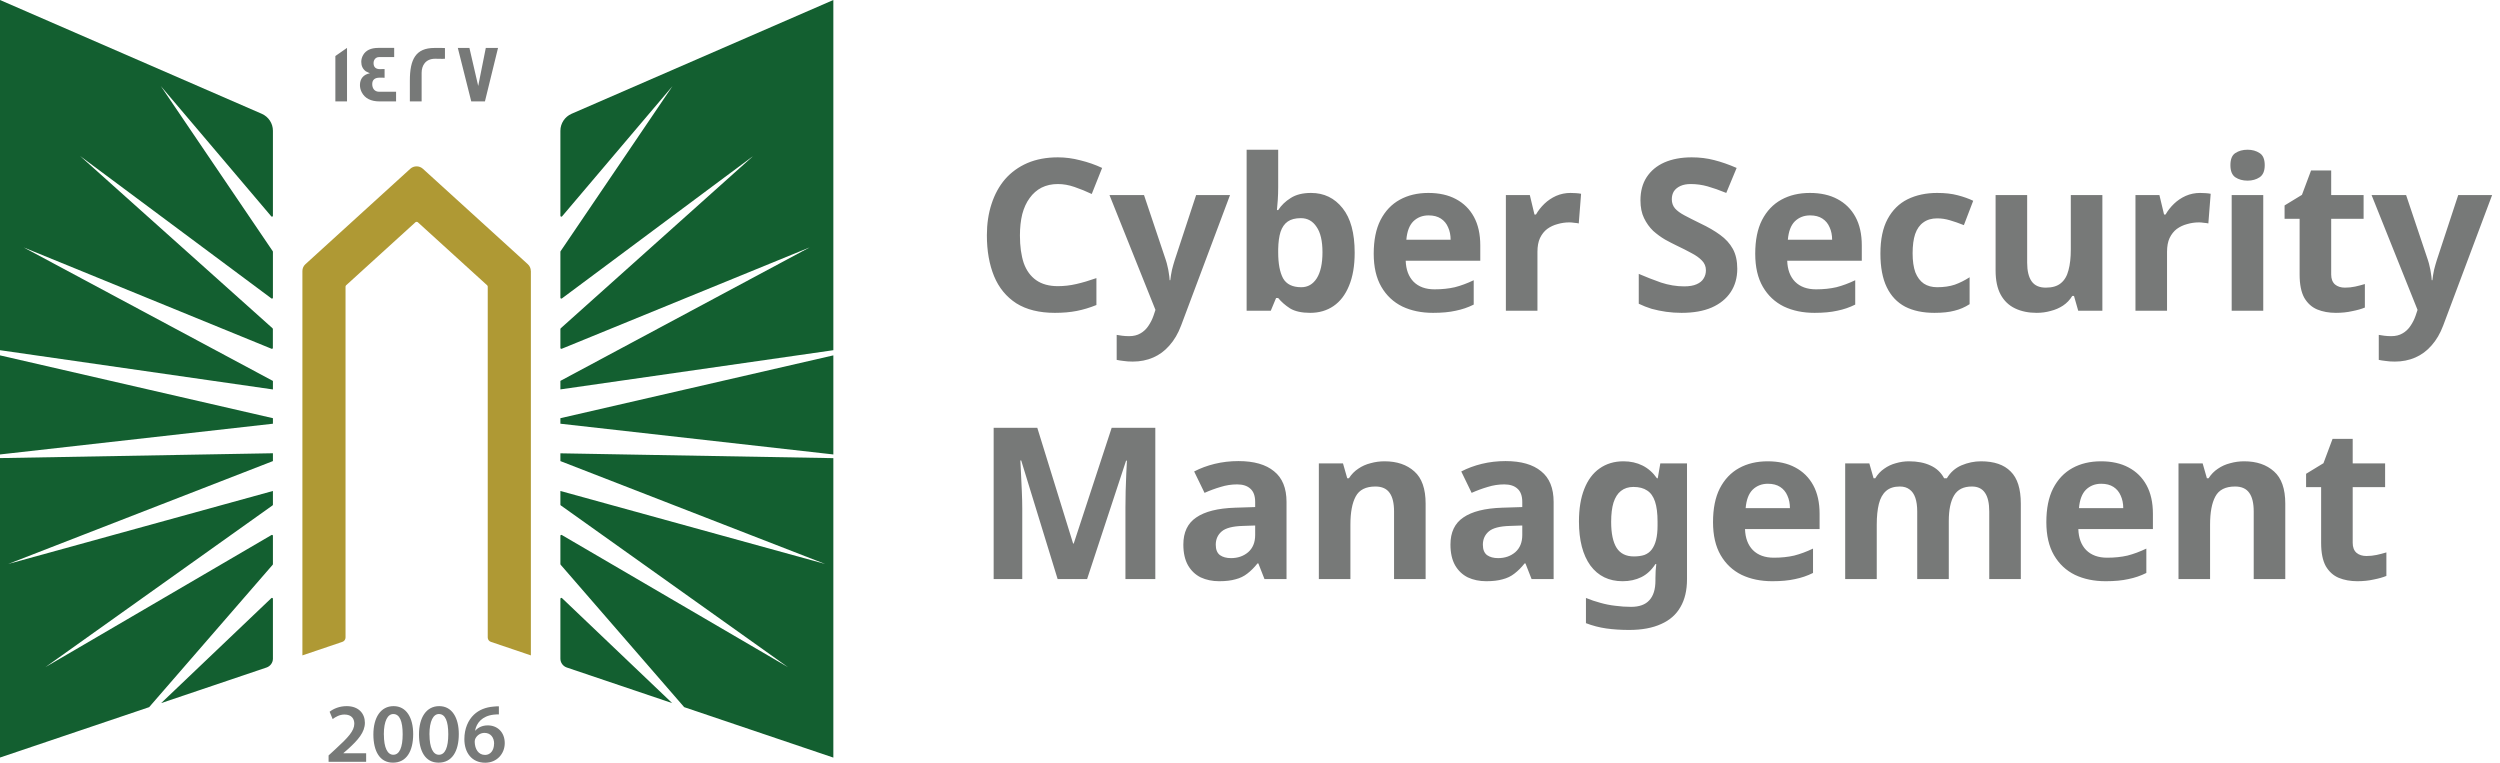
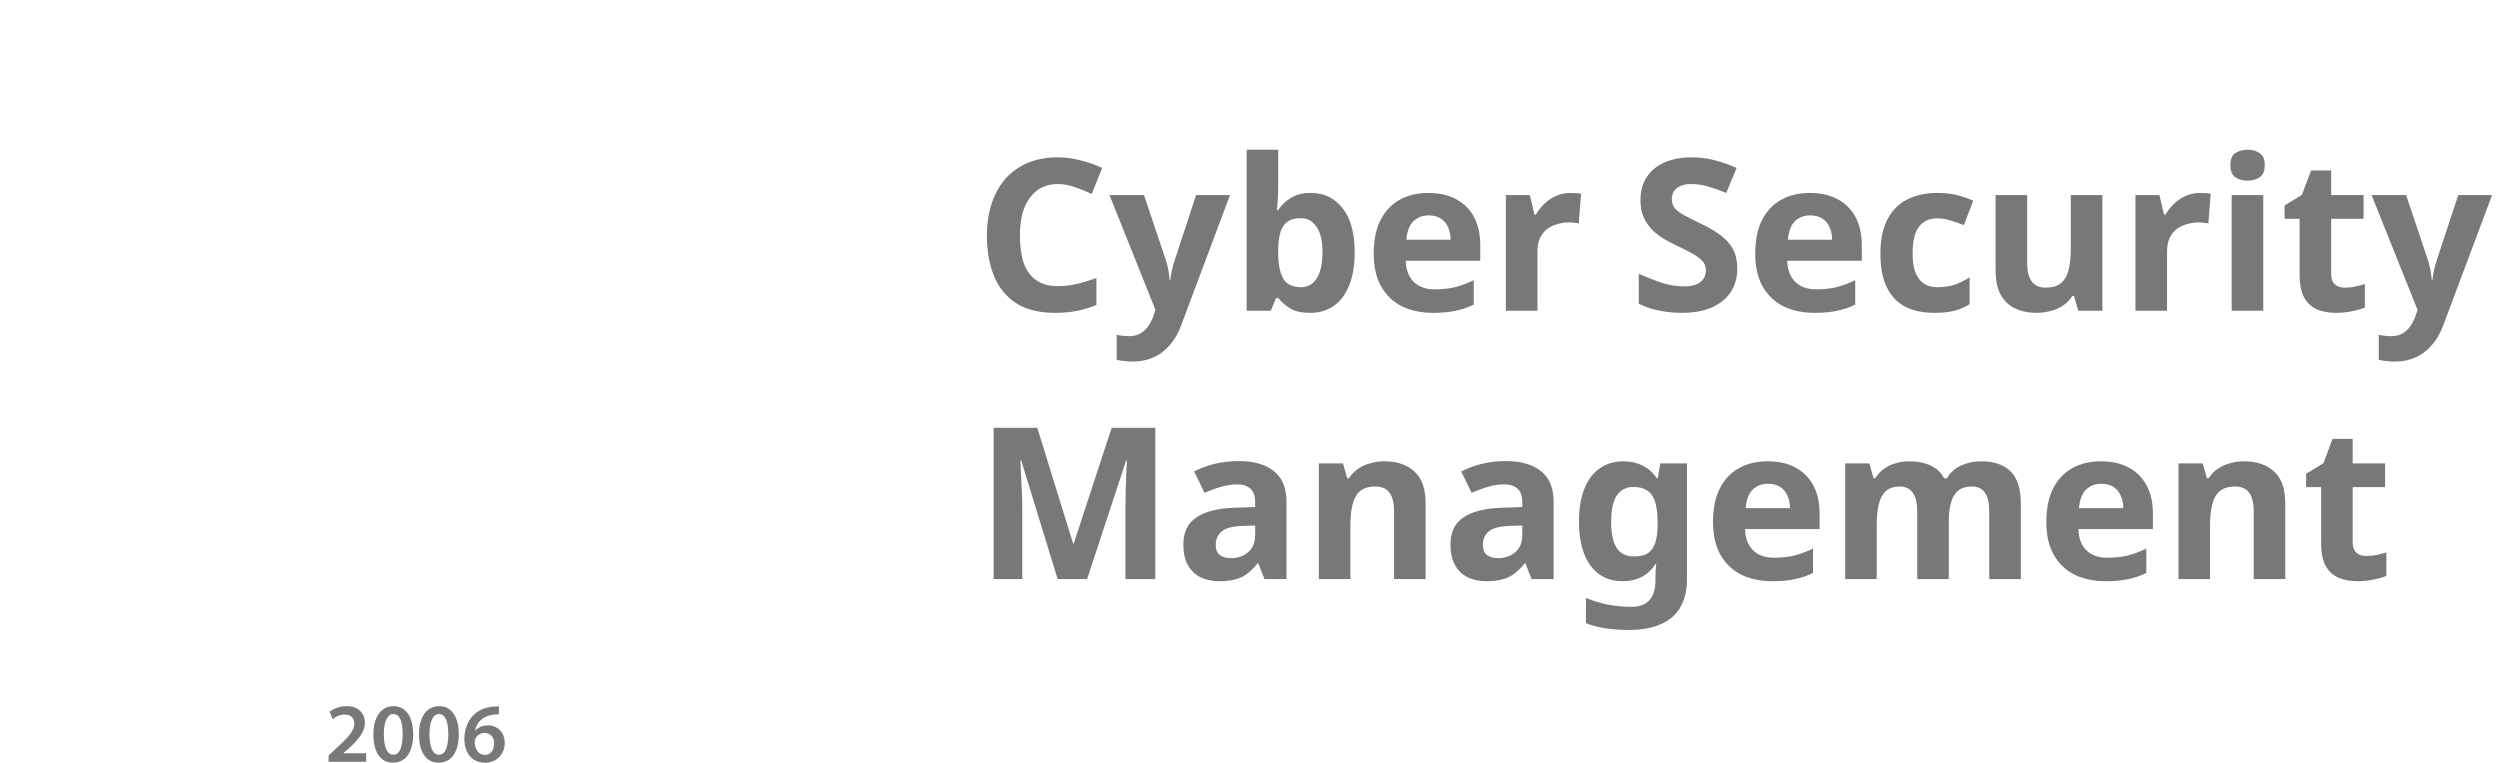
<svg xmlns="http://www.w3.org/2000/svg" width="177" height="54" viewBox="0 0 177 54" fill="none">
-   <path d="M19.323 32.645L0.577 39.93L19.323 34.761V35.73C19.323 35.751 19.311 35.771 19.295 35.783L3.213 47.234L19.222 37.879C19.266 37.855 19.323 37.882 19.323 37.935V39.938C19.323 39.938 19.32 39.97 19.308 39.982L10.56 50.066L0 53.634V32.433L19.323 32.09V32.645ZM19.21 42.348C19.251 42.307 19.323 42.335 19.323 42.395V46.635C19.323 46.916 19.14 47.166 18.872 47.259L11.41 49.78L19.21 42.348ZM19.323 29.608V29.999L0 32.175V25.16L19.323 29.608ZM18.535 8.057C19.011 8.266 19.323 8.737 19.323 9.256V15.277C19.323 15.337 19.247 15.365 19.206 15.317L11.382 6.09L19.311 17.787C19.313 17.79 19.323 17.812 19.323 17.823V21.077C19.323 21.129 19.262 21.161 19.218 21.129L5.66 11.037L19.3 23.245C19.302 23.248 19.319 23.274 19.319 23.293V24.633C19.319 24.681 19.271 24.709 19.227 24.693L1.676 17.518L19.323 26.97V27.573L0 24.794V0L18.535 8.057Z" fill="#135F30" />
-   <path d="M37.586 19.186V46.402L34.756 45.444C34.622 45.4 34.532 45.275 34.532 45.135V20.293C34.532 20.256 34.516 20.22 34.487 20.196L29.587 15.739C29.539 15.695 29.457 15.695 29.409 15.739L24.508 20.196C24.48 20.22 24.464 20.256 24.464 20.293V45.135C24.464 45.275 24.374 45.4 24.24 45.444L21.41 46.402V19.186C21.41 19.001 21.487 18.828 21.625 18.704L29.047 11.95C29.299 11.721 29.689 11.721 29.941 11.95L37.367 18.704C37.505 18.828 37.582 19.001 37.582 19.186H37.586Z" fill="#AF9934" />
-   <path d="M59.001 32.437V53.638L48.44 50.066L39.693 39.982C39.681 39.97 39.676 39.938 39.676 39.938V37.935C39.676 37.882 39.733 37.855 39.778 37.879L55.788 47.234L39.705 35.783C39.688 35.771 39.676 35.751 39.676 35.73V34.761L58.422 39.93L39.676 32.645V32.095L59.001 32.437ZM39.791 42.348L47.59 49.78L40.128 47.259C39.859 47.166 39.676 46.916 39.676 46.635V42.395C39.676 42.335 39.75 42.307 39.791 42.348ZM59.001 32.175L39.676 29.999V29.608L59.001 25.16V32.175ZM59.001 24.794L39.676 27.569V26.966L57.325 17.514L39.77 24.693C39.725 24.709 39.676 24.681 39.676 24.633V23.293C39.677 23.273 39.697 23.245 39.697 23.245L53.336 11.037L39.782 21.129C39.737 21.161 39.676 21.129 39.676 21.077V17.823C39.676 17.812 39.687 17.79 39.688 17.787L47.618 6.09L39.795 15.317C39.754 15.366 39.677 15.337 39.676 15.277V9.256C39.676 8.737 39.99 8.266 40.465 8.057L59.001 0V24.794Z" fill="#135F30" />
-   <path d="M35.321 50.01V50.581C35.213 50.578 35.097 50.581 34.95 50.597C34.129 50.694 33.735 51.188 33.637 51.727H33.654C33.845 51.51 34.142 51.357 34.536 51.357C35.211 51.357 35.736 51.833 35.736 52.617C35.735 53.357 35.186 54.001 34.353 54.001C33.401 54 32.877 53.288 32.877 52.331C32.877 51.587 33.149 50.979 33.556 50.597C33.914 50.259 34.389 50.07 34.947 50.026C35.109 50.006 35.231 50.006 35.321 50.01ZM27.866 49.994C28.781 49.994 29.253 50.83 29.253 51.968C29.253 53.215 28.761 53.996 27.822 53.996C26.882 53.995 26.439 53.183 26.435 52.004C26.435 50.802 26.952 49.994 27.866 49.994ZM31.096 49.994C32.011 49.994 32.483 50.83 32.483 51.968C32.483 53.215 31.99 53.995 31.051 53.996C30.112 53.996 29.668 53.183 29.664 52.004C29.664 50.802 30.181 49.994 31.096 49.994ZM24.541 49.994C25.407 49.994 25.834 50.533 25.834 51.169C25.834 51.848 25.342 52.395 24.654 53.023L24.317 53.316V53.329H25.923V53.936H23.272L23.264 53.931V53.485L23.728 53.059C24.647 52.218 25.081 51.752 25.085 51.241C25.085 50.891 24.898 50.589 24.386 50.589C24.041 50.589 23.748 50.762 23.553 50.911L23.337 50.392C23.618 50.171 24.045 49.994 24.541 49.994ZM34.3 51.888C34.02 51.888 33.771 52.057 33.657 52.291C33.629 52.347 33.609 52.419 33.609 52.52C33.621 53.031 33.865 53.449 34.345 53.449C34.727 53.449 34.979 53.119 34.979 52.653L34.984 52.657C34.984 52.21 34.735 51.888 34.3 51.888ZM27.846 50.553C27.452 50.553 27.175 51.035 27.175 52.001L27.179 52.004C27.179 52.95 27.439 53.437 27.846 53.437C28.285 53.437 28.509 52.914 28.509 51.985C28.509 51.056 28.293 50.553 27.846 50.553ZM31.075 50.553C30.681 50.553 30.405 51.035 30.404 52.001L30.408 52.004C30.408 52.95 30.669 53.437 31.075 53.437C31.515 53.437 31.738 52.914 31.738 51.985C31.738 51.056 31.523 50.553 31.075 50.553ZM35.329 50.581L35.321 50.585V50.581C35.323 50.582 35.327 50.581 35.329 50.581Z" fill="#777978" />
-   <path d="M24.569 7.18H23.744V3.966L24.569 3.391V7.18ZM27.908 4.042H26.835C26.603 4.042 26.448 4.232 26.448 4.465C26.448 4.754 26.603 4.895 26.904 4.895C26.921 4.895 26.973 4.895 27.07 4.891H27.229V5.507C27.229 5.507 27.164 5.506 27.062 5.498H26.883C26.534 5.498 26.354 5.651 26.354 5.957C26.354 6.263 26.525 6.496 26.842 6.496H28.042V7.172L28.038 7.18H26.875C26.257 7.18 25.834 6.963 25.61 6.532C25.529 6.375 25.484 6.202 25.484 6.021C25.484 5.575 25.733 5.273 26.188 5.188C26.123 5.164 26.025 5.116 25.903 5.052C25.683 4.887 25.578 4.665 25.578 4.38C25.578 4.203 25.627 4.038 25.716 3.886C25.912 3.556 26.269 3.391 26.786 3.391H27.908V4.042ZM30.758 3.395C31.226 3.395 31.47 3.394 31.503 3.402V4.159H31.499C31.499 4.159 31.437 4.167 31.328 4.167C31.21 4.167 31.035 4.159 30.807 4.159C30.116 4.159 29.851 4.653 29.851 5.156V7.18H29.018V5.703C29.018 4.203 29.429 3.395 30.758 3.395ZM33.857 6.086L34.394 3.395H35.26L34.333 7.18H33.365L32.414 3.395H33.235L33.857 6.086Z" fill="#777978" />
+   <path d="M35.321 50.01V50.581C35.213 50.578 35.097 50.581 34.95 50.597C34.129 50.694 33.735 51.188 33.637 51.727H33.654C33.845 51.51 34.142 51.357 34.536 51.357C35.211 51.357 35.736 51.833 35.736 52.617C35.735 53.357 35.186 54.001 34.353 54.001C33.401 54 32.877 53.288 32.877 52.331C32.877 51.587 33.149 50.979 33.556 50.597C33.914 50.259 34.389 50.07 34.947 50.026C35.109 50.006 35.231 50.006 35.321 50.01ZM27.866 49.994C28.781 49.994 29.253 50.83 29.253 51.968C29.253 53.215 28.761 53.996 27.822 53.996C26.882 53.995 26.439 53.183 26.435 52.004C26.435 50.802 26.952 49.994 27.866 49.994ZM31.096 49.994C32.011 49.994 32.483 50.83 32.483 51.968C32.483 53.215 31.99 53.995 31.051 53.996C30.112 53.996 29.668 53.183 29.664 52.004C29.664 50.802 30.181 49.994 31.096 49.994M24.541 49.994C25.407 49.994 25.834 50.533 25.834 51.169C25.834 51.848 25.342 52.395 24.654 53.023L24.317 53.316V53.329H25.923V53.936H23.272L23.264 53.931V53.485L23.728 53.059C24.647 52.218 25.081 51.752 25.085 51.241C25.085 50.891 24.898 50.589 24.386 50.589C24.041 50.589 23.748 50.762 23.553 50.911L23.337 50.392C23.618 50.171 24.045 49.994 24.541 49.994ZM34.3 51.888C34.02 51.888 33.771 52.057 33.657 52.291C33.629 52.347 33.609 52.419 33.609 52.52C33.621 53.031 33.865 53.449 34.345 53.449C34.727 53.449 34.979 53.119 34.979 52.653L34.984 52.657C34.984 52.21 34.735 51.888 34.3 51.888ZM27.846 50.553C27.452 50.553 27.175 51.035 27.175 52.001L27.179 52.004C27.179 52.95 27.439 53.437 27.846 53.437C28.285 53.437 28.509 52.914 28.509 51.985C28.509 51.056 28.293 50.553 27.846 50.553ZM31.075 50.553C30.681 50.553 30.405 51.035 30.404 52.001L30.408 52.004C30.408 52.95 30.669 53.437 31.075 53.437C31.515 53.437 31.738 52.914 31.738 51.985C31.738 51.056 31.523 50.553 31.075 50.553ZM35.329 50.581L35.321 50.585V50.581C35.323 50.582 35.327 50.581 35.329 50.581Z" fill="#777978" />
  <path d="M74.896 13.03C74.466 13.03 74.081 13.115 73.741 13.285C73.411 13.455 73.131 13.7 72.901 14.02C72.671 14.33 72.496 14.71 72.376 15.16C72.266 15.61 72.211 16.115 72.211 16.675C72.211 17.435 72.301 18.085 72.481 18.625C72.671 19.155 72.966 19.56 73.366 19.84C73.766 20.12 74.276 20.26 74.896 20.26C75.336 20.26 75.771 20.21 76.201 20.11C76.641 20.01 77.116 19.87 77.626 19.69V21.595C77.156 21.785 76.691 21.925 76.231 22.015C75.771 22.105 75.256 22.15 74.686 22.15C73.586 22.15 72.676 21.925 71.956 21.475C71.246 21.015 70.721 20.375 70.381 19.555C70.041 18.725 69.871 17.76 69.871 16.66C69.871 15.85 69.981 15.11 70.201 14.44C70.421 13.76 70.741 13.175 71.161 12.685C71.591 12.195 72.116 11.815 72.736 11.545C73.366 11.275 74.086 11.14 74.896 11.14C75.426 11.14 75.956 11.21 76.486 11.35C77.026 11.48 77.541 11.66 78.031 11.89L77.296 13.735C76.896 13.545 76.491 13.38 76.081 13.24C75.681 13.1 75.286 13.03 74.896 13.03ZM78.551 13.81H80.996L82.541 18.415C82.591 18.565 82.631 18.715 82.661 18.865C82.701 19.015 82.731 19.17 82.751 19.33C82.781 19.49 82.801 19.66 82.811 19.84H82.856C82.886 19.58 82.926 19.335 82.976 19.105C83.036 18.865 83.101 18.635 83.171 18.415L84.686 13.81H87.086L83.621 23.05C83.411 23.61 83.136 24.08 82.796 24.46C82.466 24.84 82.081 25.125 81.641 25.315C81.201 25.505 80.721 25.6 80.201 25.6C79.951 25.6 79.731 25.585 79.541 25.555C79.361 25.535 79.201 25.51 79.061 25.48V23.71C79.171 23.73 79.301 23.75 79.451 23.77C79.611 23.79 79.776 23.8 79.946 23.8C80.256 23.8 80.521 23.735 80.741 23.605C80.971 23.475 81.161 23.295 81.311 23.065C81.461 22.845 81.581 22.605 81.671 22.345L81.806 21.94L78.551 13.81ZM90.496 13.255C90.496 13.565 90.486 13.87 90.466 14.17C90.446 14.47 90.426 14.705 90.406 14.875H90.496C90.716 14.535 91.011 14.25 91.381 14.02C91.751 13.78 92.231 13.66 92.821 13.66C93.741 13.66 94.486 14.02 95.056 14.74C95.626 15.45 95.911 16.5 95.911 17.89C95.911 18.82 95.776 19.605 95.506 20.245C95.246 20.875 94.881 21.35 94.411 21.67C93.941 21.99 93.391 22.15 92.761 22.15C92.161 22.15 91.686 22.045 91.336 21.835C90.996 21.615 90.716 21.37 90.496 21.1H90.346L89.971 22H88.261V10.6H90.496V13.255ZM92.101 15.445C91.711 15.445 91.401 15.525 91.171 15.685C90.941 15.845 90.771 16.09 90.661 16.42C90.561 16.74 90.506 17.145 90.496 17.635V17.875C90.496 18.665 90.611 19.275 90.841 19.705C91.081 20.125 91.511 20.335 92.131 20.335C92.591 20.335 92.956 20.125 93.226 19.705C93.496 19.275 93.631 18.66 93.631 17.86C93.631 17.06 93.491 16.46 93.211 16.06C92.941 15.65 92.571 15.445 92.101 15.445ZM101.129 13.66C101.889 13.66 102.539 13.805 103.079 14.095C103.629 14.385 104.054 14.805 104.354 15.355C104.654 15.905 104.804 16.58 104.804 17.38V18.46H99.524C99.544 19.09 99.729 19.585 100.079 19.945C100.439 20.305 100.934 20.485 101.564 20.485C102.094 20.485 102.574 20.435 103.004 20.335C103.434 20.225 103.879 20.06 104.339 19.84V21.565C103.939 21.765 103.514 21.91 103.064 22C102.624 22.1 102.089 22.15 101.459 22.15C100.639 22.15 99.914 22 99.284 21.7C98.654 21.39 98.159 20.925 97.799 20.305C97.439 19.685 97.259 18.905 97.259 17.965C97.259 17.005 97.419 16.21 97.739 15.58C98.069 14.94 98.524 14.46 99.104 14.14C99.684 13.82 100.359 13.66 101.129 13.66ZM101.144 15.25C100.714 15.25 100.354 15.39 100.064 15.67C99.784 15.95 99.619 16.385 99.569 16.975H102.704C102.704 16.645 102.644 16.35 102.524 16.09C102.414 15.83 102.244 15.625 102.014 15.475C101.784 15.325 101.494 15.25 101.144 15.25ZM111.191 13.66C111.301 13.66 111.431 13.665 111.581 13.675C111.731 13.685 111.851 13.7 111.941 13.72L111.776 15.82C111.706 15.8 111.601 15.785 111.461 15.775C111.331 15.755 111.216 15.745 111.116 15.745C110.826 15.745 110.546 15.785 110.276 15.865C110.006 15.935 109.761 16.05 109.541 16.21C109.331 16.37 109.161 16.585 109.031 16.855C108.911 17.115 108.851 17.44 108.851 17.83V22H106.616V13.81H108.311L108.641 15.19H108.746C108.906 14.91 109.106 14.655 109.346 14.425C109.586 14.195 109.861 14.01 110.171 13.87C110.491 13.73 110.831 13.66 111.191 13.66ZM122.999 19.03C122.999 19.66 122.844 20.21 122.534 20.68C122.224 21.15 121.774 21.515 121.184 21.775C120.604 22.025 119.894 22.15 119.054 22.15C118.684 22.15 118.319 22.125 117.959 22.075C117.609 22.025 117.269 21.955 116.939 21.865C116.619 21.765 116.314 21.645 116.024 21.505V19.39C116.534 19.61 117.059 19.815 117.599 20.005C118.149 20.185 118.694 20.275 119.234 20.275C119.604 20.275 119.899 20.225 120.119 20.125C120.349 20.025 120.514 19.89 120.614 19.72C120.724 19.55 120.779 19.355 120.779 19.135C120.779 18.865 120.684 18.635 120.494 18.445C120.314 18.255 120.069 18.08 119.759 17.92C119.449 17.75 119.094 17.57 118.694 17.38C118.444 17.26 118.174 17.12 117.884 16.96C117.594 16.79 117.314 16.585 117.044 16.345C116.784 16.095 116.569 15.795 116.399 15.445C116.229 15.095 116.144 14.675 116.144 14.185C116.144 13.545 116.289 13 116.579 12.55C116.879 12.09 117.299 11.74 117.839 11.5C118.389 11.26 119.034 11.14 119.774 11.14C120.334 11.14 120.864 11.205 121.364 11.335C121.874 11.465 122.404 11.65 122.954 11.89L122.219 13.66C121.729 13.46 121.289 13.305 120.899 13.195C120.509 13.085 120.109 13.03 119.699 13.03C119.419 13.03 119.179 13.075 118.979 13.165C118.779 13.255 118.624 13.38 118.514 13.54C118.414 13.7 118.364 13.89 118.364 14.11C118.364 14.36 118.439 14.575 118.589 14.755C118.739 14.925 118.964 15.09 119.264 15.25C119.564 15.41 119.939 15.6 120.389 15.82C120.939 16.08 121.404 16.35 121.784 16.63C122.174 16.91 122.474 17.24 122.684 17.62C122.894 18 122.999 18.47 122.999 19.03ZM128.14 13.66C128.9 13.66 129.55 13.805 130.09 14.095C130.64 14.385 131.065 14.805 131.365 15.355C131.665 15.905 131.815 16.58 131.815 17.38V18.46H126.535C126.555 19.09 126.74 19.585 127.09 19.945C127.45 20.305 127.945 20.485 128.575 20.485C129.105 20.485 129.585 20.435 130.015 20.335C130.445 20.225 130.89 20.06 131.35 19.84V21.565C130.95 21.765 130.525 21.91 130.075 22C129.635 22.1 129.1 22.15 128.47 22.15C127.65 22.15 126.925 22 126.295 21.7C125.665 21.39 125.17 20.925 124.81 20.305C124.45 19.685 124.27 18.905 124.27 17.965C124.27 17.005 124.43 16.21 124.75 15.58C125.08 14.94 125.535 14.46 126.115 14.14C126.695 13.82 127.37 13.66 128.14 13.66ZM128.155 15.25C127.725 15.25 127.365 15.39 127.075 15.67C126.795 15.95 126.63 16.385 126.58 16.975H129.715C129.715 16.645 129.655 16.35 129.535 16.09C129.425 15.83 129.255 15.625 129.025 15.475C128.795 15.325 128.505 15.25 128.155 15.25ZM136.958 22.15C136.148 22.15 135.458 22.005 134.888 21.715C134.318 21.415 133.883 20.955 133.583 20.335C133.283 19.715 133.133 18.92 133.133 17.95C133.133 16.95 133.303 16.135 133.643 15.505C133.983 14.875 134.453 14.41 135.053 14.11C135.663 13.81 136.363 13.66 137.153 13.66C137.713 13.66 138.198 13.715 138.608 13.825C139.028 13.935 139.393 14.065 139.703 14.215L139.043 15.94C138.693 15.8 138.363 15.685 138.053 15.595C137.753 15.505 137.453 15.46 137.153 15.46C136.763 15.46 136.438 15.555 136.178 15.745C135.918 15.925 135.723 16.2 135.593 16.57C135.473 16.93 135.413 17.385 135.413 17.935C135.413 18.475 135.478 18.925 135.608 19.285C135.748 19.635 135.948 19.9 136.208 20.08C136.468 20.25 136.783 20.335 137.153 20.335C137.623 20.335 138.038 20.275 138.398 20.155C138.758 20.025 139.108 19.85 139.448 19.63V21.535C139.108 21.755 138.748 21.91 138.368 22C137.998 22.1 137.528 22.15 136.958 22.15ZM148.848 13.81V22H147.138L146.838 20.95H146.718C146.548 21.23 146.328 21.46 146.058 21.64C145.798 21.81 145.508 21.935 145.188 22.015C144.868 22.105 144.538 22.15 144.198 22.15C143.618 22.15 143.108 22.045 142.668 21.835C142.228 21.625 141.888 21.3 141.648 20.86C141.408 20.42 141.288 19.85 141.288 19.15V13.81H143.523V18.595C143.523 19.175 143.628 19.615 143.838 19.915C144.048 20.215 144.383 20.365 144.843 20.365C145.303 20.365 145.658 20.26 145.908 20.05C146.168 19.84 146.348 19.535 146.448 19.135C146.558 18.735 146.613 18.245 146.613 17.665V13.81H148.848ZM155.766 13.66C155.876 13.66 156.006 13.665 156.156 13.675C156.306 13.685 156.426 13.7 156.516 13.72L156.351 15.82C156.281 15.8 156.176 15.785 156.036 15.775C155.906 15.755 155.791 15.745 155.691 15.745C155.401 15.745 155.121 15.785 154.851 15.865C154.581 15.935 154.336 16.05 154.116 16.21C153.906 16.37 153.736 16.585 153.606 16.855C153.486 17.115 153.426 17.44 153.426 17.83V22H151.191V13.81H152.886L153.216 15.19H153.321C153.481 14.91 153.681 14.655 153.921 14.425C154.161 14.195 154.436 14.01 154.746 13.87C155.066 13.73 155.406 13.66 155.766 13.66ZM160.238 13.81V22H158.003V13.81H160.238ZM159.128 10.6C159.458 10.6 159.743 10.68 159.983 10.84C160.223 10.99 160.343 11.275 160.343 11.695C160.343 12.105 160.223 12.39 159.983 12.55C159.743 12.71 159.458 12.79 159.128 12.79C158.788 12.79 158.498 12.71 158.258 12.55C158.028 12.39 157.913 12.105 157.913 11.695C157.913 11.275 158.028 10.99 158.258 10.84C158.498 10.68 158.788 10.6 159.128 10.6ZM166.023 20.365C166.273 20.365 166.513 20.34 166.743 20.29C166.973 20.24 167.203 20.18 167.433 20.11V21.775C167.193 21.875 166.893 21.96 166.533 22.03C166.183 22.11 165.798 22.15 165.378 22.15C164.888 22.15 164.448 22.07 164.058 21.91C163.678 21.75 163.373 21.475 163.143 21.085C162.923 20.685 162.813 20.135 162.813 19.435V15.49H161.748V14.545L162.978 13.795L163.623 12.07H165.048V13.81H167.343V15.49H165.048V19.435C165.048 19.745 165.138 19.98 165.318 20.14C165.498 20.29 165.733 20.365 166.023 20.365ZM167.907 13.81H170.352L171.897 18.415C171.947 18.565 171.987 18.715 172.017 18.865C172.057 19.015 172.087 19.17 172.107 19.33C172.137 19.49 172.157 19.66 172.167 19.84H172.212C172.242 19.58 172.282 19.335 172.332 19.105C172.392 18.865 172.457 18.635 172.527 18.415L174.042 13.81H176.442L172.977 23.05C172.767 23.61 172.492 24.08 172.152 24.46C171.822 24.84 171.437 25.125 170.997 25.315C170.557 25.505 170.077 25.6 169.557 25.6C169.307 25.6 169.087 25.585 168.897 25.555C168.717 25.535 168.557 25.51 168.417 25.48V23.71C168.527 23.73 168.657 23.75 168.807 23.77C168.967 23.79 169.132 23.8 169.302 23.8C169.612 23.8 169.877 23.735 170.097 23.605C170.327 23.475 170.517 23.295 170.667 23.065C170.817 22.845 170.937 22.605 171.027 22.345L171.162 21.94L167.907 13.81Z" fill="#777978" />
  <path d="M74.881 41L72.301 32.6H72.241C72.251 32.8 72.266 33.1 72.286 33.5C72.306 33.9 72.326 34.33 72.346 34.79C72.366 35.24 72.376 35.65 72.376 36.02V41H70.351V30.29H73.441L75.976 38.48H76.021L78.706 30.29H81.796V41H79.681V35.93C79.681 35.59 79.686 35.2 79.696 34.76C79.716 34.32 79.731 33.905 79.741 33.515C79.761 33.115 79.776 32.815 79.786 32.615H79.726L76.966 41H74.881ZM87.681 32.645C88.781 32.645 89.621 32.885 90.201 33.365C90.791 33.835 91.086 34.56 91.086 35.54V41H89.526L89.091 39.89H89.031C88.801 40.18 88.561 40.42 88.311 40.61C88.071 40.8 87.791 40.935 87.471 41.015C87.161 41.105 86.776 41.15 86.316 41.15C85.836 41.15 85.401 41.06 85.011 40.88C84.631 40.69 84.331 40.405 84.111 40.025C83.891 39.635 83.781 39.145 83.781 38.555C83.781 37.685 84.086 37.045 84.696 36.635C85.306 36.215 86.221 35.985 87.441 35.945L88.866 35.9V35.54C88.866 35.11 88.751 34.795 88.521 34.595C88.301 34.395 87.991 34.295 87.591 34.295C87.191 34.295 86.801 34.355 86.421 34.475C86.041 34.585 85.661 34.725 85.281 34.895L84.546 33.38C84.986 33.15 85.471 32.97 86.001 32.84C86.541 32.71 87.101 32.645 87.681 32.645ZM87.996 37.235C87.276 37.255 86.776 37.385 86.496 37.625C86.216 37.865 86.076 38.18 86.076 38.57C86.076 38.91 86.176 39.155 86.376 39.305C86.576 39.445 86.836 39.515 87.156 39.515C87.636 39.515 88.041 39.375 88.371 39.095C88.701 38.805 88.866 38.4 88.866 37.88V37.205L87.996 37.235ZM98.024 32.66C98.904 32.66 99.609 32.9 100.139 33.38C100.669 33.85 100.934 34.61 100.934 35.66V41H98.699V36.215C98.699 35.625 98.594 35.185 98.384 34.895C98.174 34.595 97.839 34.445 97.379 34.445C96.699 34.445 96.234 34.68 95.984 35.15C95.734 35.61 95.609 36.275 95.609 37.145V41H93.374V32.81H95.084L95.384 33.86H95.504C95.684 33.58 95.904 33.355 96.164 33.185C96.424 33.005 96.714 32.875 97.034 32.795C97.354 32.705 97.684 32.66 98.024 32.66ZM106.592 32.645C107.692 32.645 108.532 32.885 109.112 33.365C109.702 33.835 109.997 34.56 109.997 35.54V41H108.437L108.002 39.89H107.942C107.712 40.18 107.472 40.42 107.222 40.61C106.982 40.8 106.702 40.935 106.382 41.015C106.072 41.105 105.687 41.15 105.227 41.15C104.747 41.15 104.312 41.06 103.922 40.88C103.542 40.69 103.242 40.405 103.022 40.025C102.802 39.635 102.692 39.145 102.692 38.555C102.692 37.685 102.997 37.045 103.607 36.635C104.217 36.215 105.132 35.985 106.352 35.945L107.777 35.9V35.54C107.777 35.11 107.662 34.795 107.432 34.595C107.212 34.395 106.902 34.295 106.502 34.295C106.102 34.295 105.712 34.355 105.332 34.475C104.952 34.585 104.572 34.725 104.192 34.895L103.457 33.38C103.897 33.15 104.382 32.97 104.912 32.84C105.452 32.71 106.012 32.645 106.592 32.645ZM106.907 37.235C106.187 37.255 105.687 37.385 105.407 37.625C105.127 37.865 104.987 38.18 104.987 38.57C104.987 38.91 105.087 39.155 105.287 39.305C105.487 39.445 105.747 39.515 106.067 39.515C106.547 39.515 106.952 39.375 107.282 39.095C107.612 38.805 107.777 38.4 107.777 37.88V37.205L106.907 37.235ZM114.94 32.66C115.44 32.66 115.89 32.76 116.29 32.96C116.69 33.16 117.03 33.46 117.31 33.86H117.37L117.55 32.81H119.44V41.015C119.44 41.795 119.285 42.45 118.975 42.98C118.675 43.51 118.22 43.91 117.61 44.18C117 44.46 116.245 44.6 115.345 44.6C114.765 44.6 114.225 44.565 113.725 44.495C113.235 44.425 112.755 44.3 112.285 44.12V42.335C112.625 42.475 112.965 42.59 113.305 42.68C113.655 42.78 114.01 42.85 114.37 42.89C114.74 42.94 115.11 42.965 115.48 42.965C116.06 42.965 116.49 42.81 116.77 42.5C117.06 42.19 117.205 41.725 117.205 41.105V40.94C117.205 40.77 117.21 40.595 117.22 40.415C117.24 40.235 117.255 40.075 117.265 39.935H117.205C116.925 40.365 116.59 40.675 116.2 40.865C115.81 41.055 115.37 41.15 114.88 41.15C113.91 41.15 113.15 40.78 112.6 40.04C112.06 39.29 111.79 38.25 111.79 36.92C111.79 36.02 111.915 35.255 112.165 34.625C112.415 33.985 112.775 33.5 113.245 33.17C113.725 32.83 114.29 32.66 114.94 32.66ZM115.645 34.475C115.295 34.475 115 34.57 114.76 34.76C114.53 34.94 114.355 35.215 114.235 35.585C114.125 35.945 114.07 36.4 114.07 36.95C114.07 37.77 114.2 38.385 114.46 38.795C114.72 39.195 115.125 39.395 115.675 39.395C115.965 39.395 116.215 39.36 116.425 39.29C116.635 39.21 116.805 39.085 116.935 38.915C117.075 38.735 117.18 38.505 117.25 38.225C117.32 37.945 117.355 37.605 117.355 37.205V36.935C117.355 36.345 117.295 35.87 117.175 35.51C117.055 35.15 116.87 34.89 116.62 34.73C116.37 34.56 116.045 34.475 115.645 34.475ZM125.152 32.66C125.912 32.66 126.562 32.805 127.102 33.095C127.652 33.385 128.077 33.805 128.377 34.355C128.677 34.905 128.827 35.58 128.827 36.38V37.46H123.547C123.567 38.09 123.752 38.585 124.102 38.945C124.462 39.305 124.957 39.485 125.587 39.485C126.117 39.485 126.597 39.435 127.027 39.335C127.457 39.225 127.902 39.06 128.362 38.84V40.565C127.962 40.765 127.537 40.91 127.087 41C126.647 41.1 126.112 41.15 125.482 41.15C124.662 41.15 123.937 41 123.307 40.7C122.677 40.39 122.182 39.925 121.822 39.305C121.462 38.685 121.282 37.905 121.282 36.965C121.282 36.005 121.442 35.21 121.762 34.58C122.092 33.94 122.547 33.46 123.127 33.14C123.707 32.82 124.382 32.66 125.152 32.66ZM125.167 34.25C124.737 34.25 124.377 34.39 124.087 34.67C123.807 34.95 123.642 35.385 123.592 35.975H126.727C126.727 35.645 126.667 35.35 126.547 35.09C126.437 34.83 126.267 34.625 126.037 34.475C125.807 34.325 125.517 34.25 125.167 34.25ZM140.254 32.66C141.184 32.66 141.884 32.9 142.354 33.38C142.834 33.85 143.074 34.61 143.074 35.66V41H140.839V36.215C140.839 35.625 140.739 35.185 140.539 34.895C140.339 34.595 140.029 34.445 139.609 34.445C139.019 34.445 138.599 34.655 138.349 35.075C138.099 35.495 137.974 36.1 137.974 36.89V41H135.739V36.215C135.739 35.825 135.694 35.5 135.604 35.24C135.514 34.98 135.379 34.785 135.199 34.655C135.019 34.515 134.789 34.445 134.509 34.445C134.099 34.445 133.774 34.55 133.534 34.76C133.294 34.97 133.124 35.275 133.024 35.675C132.924 36.075 132.874 36.565 132.874 37.145V41H130.639V32.81H132.349L132.649 33.86H132.769C132.939 33.58 133.149 33.355 133.399 33.185C133.649 33.005 133.924 32.875 134.224 32.795C134.534 32.705 134.844 32.66 135.154 32.66C135.754 32.66 136.264 32.76 136.684 32.96C137.104 33.15 137.424 33.45 137.644 33.86H137.839C138.089 33.44 138.434 33.135 138.874 32.945C139.324 32.755 139.784 32.66 140.254 32.66ZM148.751 32.66C149.511 32.66 150.161 32.805 150.701 33.095C151.251 33.385 151.676 33.805 151.976 34.355C152.276 34.905 152.426 35.58 152.426 36.38V37.46H147.146C147.166 38.09 147.351 38.585 147.701 38.945C148.061 39.305 148.556 39.485 149.186 39.485C149.716 39.485 150.196 39.435 150.626 39.335C151.056 39.225 151.501 39.06 151.961 38.84V40.565C151.561 40.765 151.136 40.91 150.686 41C150.246 41.1 149.711 41.15 149.081 41.15C148.261 41.15 147.536 41 146.906 40.7C146.276 40.39 145.781 39.925 145.421 39.305C145.061 38.685 144.881 37.905 144.881 36.965C144.881 36.005 145.041 35.21 145.361 34.58C145.691 33.94 146.146 33.46 146.726 33.14C147.306 32.82 147.981 32.66 148.751 32.66ZM148.766 34.25C148.336 34.25 147.976 34.39 147.686 34.67C147.406 34.95 147.241 35.385 147.191 35.975H150.326C150.326 35.645 150.266 35.35 150.146 35.09C150.036 34.83 149.866 34.625 149.636 34.475C149.406 34.325 149.116 34.25 148.766 34.25ZM158.888 32.66C159.768 32.66 160.473 32.9 161.003 33.38C161.533 33.85 161.798 34.61 161.798 35.66V41H159.563V36.215C159.563 35.625 159.458 35.185 159.248 34.895C159.038 34.595 158.703 34.445 158.243 34.445C157.563 34.445 157.098 34.68 156.848 35.15C156.598 35.61 156.473 36.275 156.473 37.145V41H154.238V32.81H155.948L156.248 33.86H156.368C156.548 33.58 156.768 33.355 157.028 33.185C157.288 33.005 157.578 32.875 157.898 32.795C158.218 32.705 158.548 32.66 158.888 32.66ZM167.546 39.365C167.796 39.365 168.036 39.34 168.266 39.29C168.496 39.24 168.726 39.18 168.956 39.11V40.775C168.716 40.875 168.416 40.96 168.056 41.03C167.706 41.11 167.321 41.15 166.901 41.15C166.411 41.15 165.971 41.07 165.581 40.91C165.201 40.75 164.896 40.475 164.666 40.085C164.446 39.685 164.336 39.135 164.336 38.435V34.49H163.271V33.545L164.501 32.795L165.146 31.07H166.571V32.81H168.866V34.49H166.571V38.435C166.571 38.745 166.661 38.98 166.841 39.14C167.021 39.29 167.256 39.365 167.546 39.365Z" fill="#777978" />
</svg>